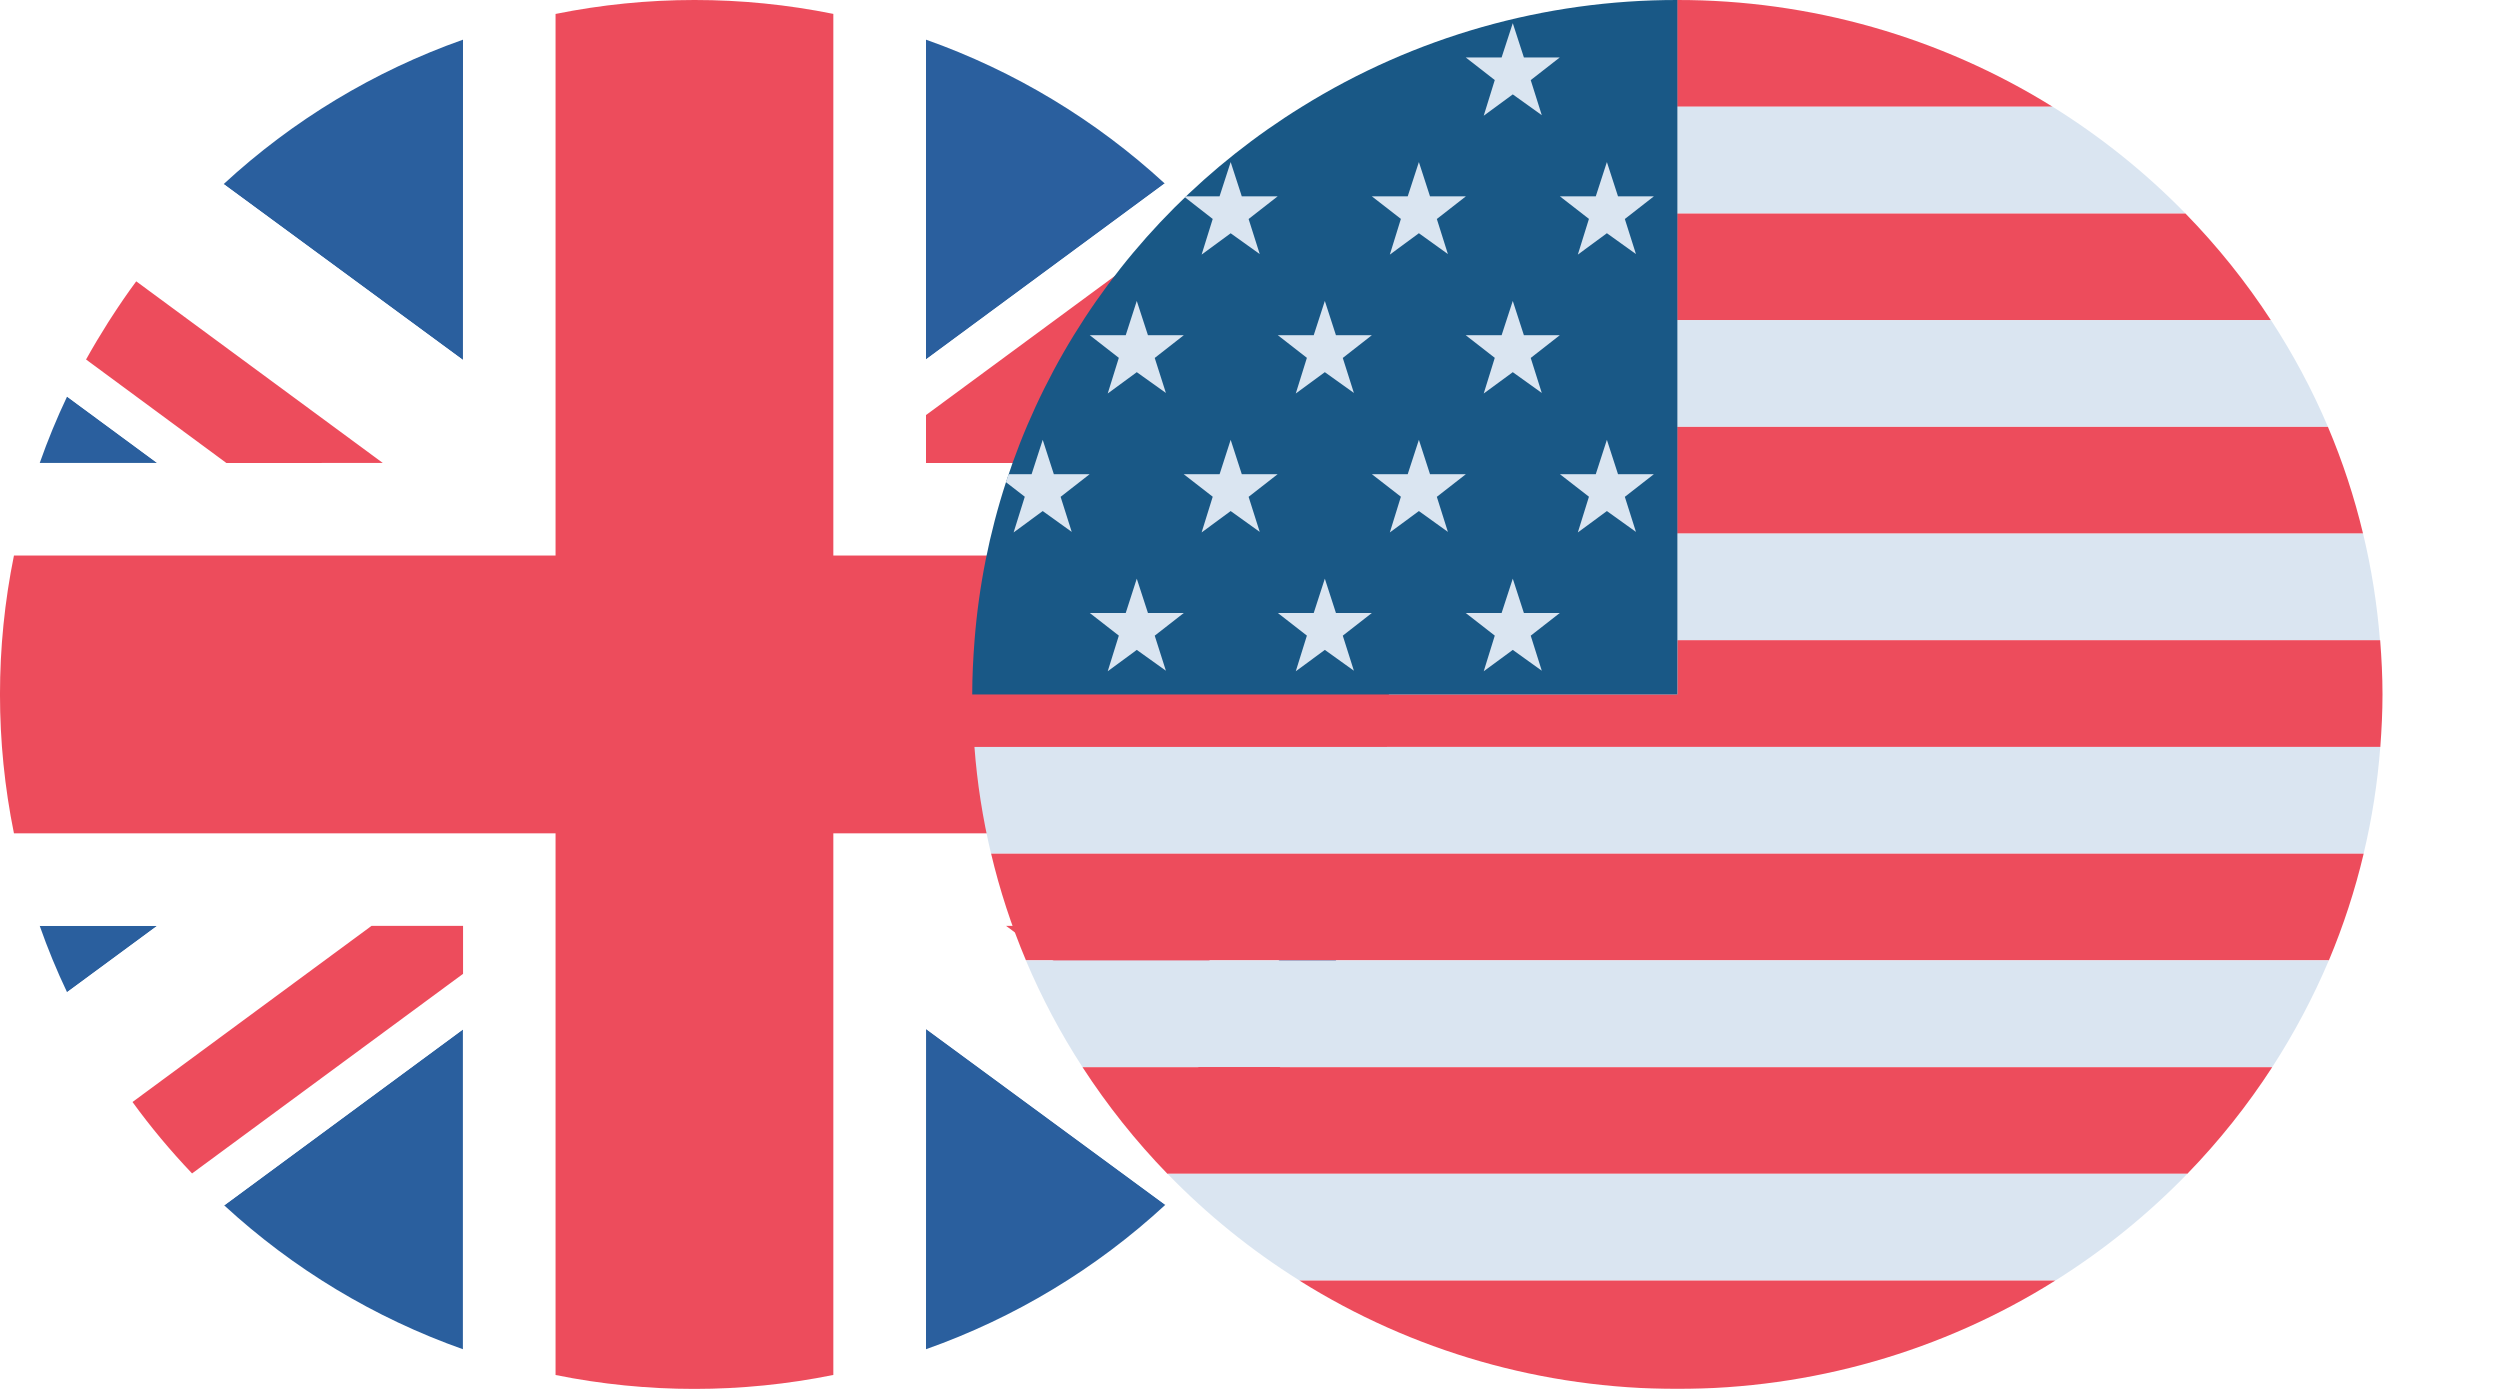
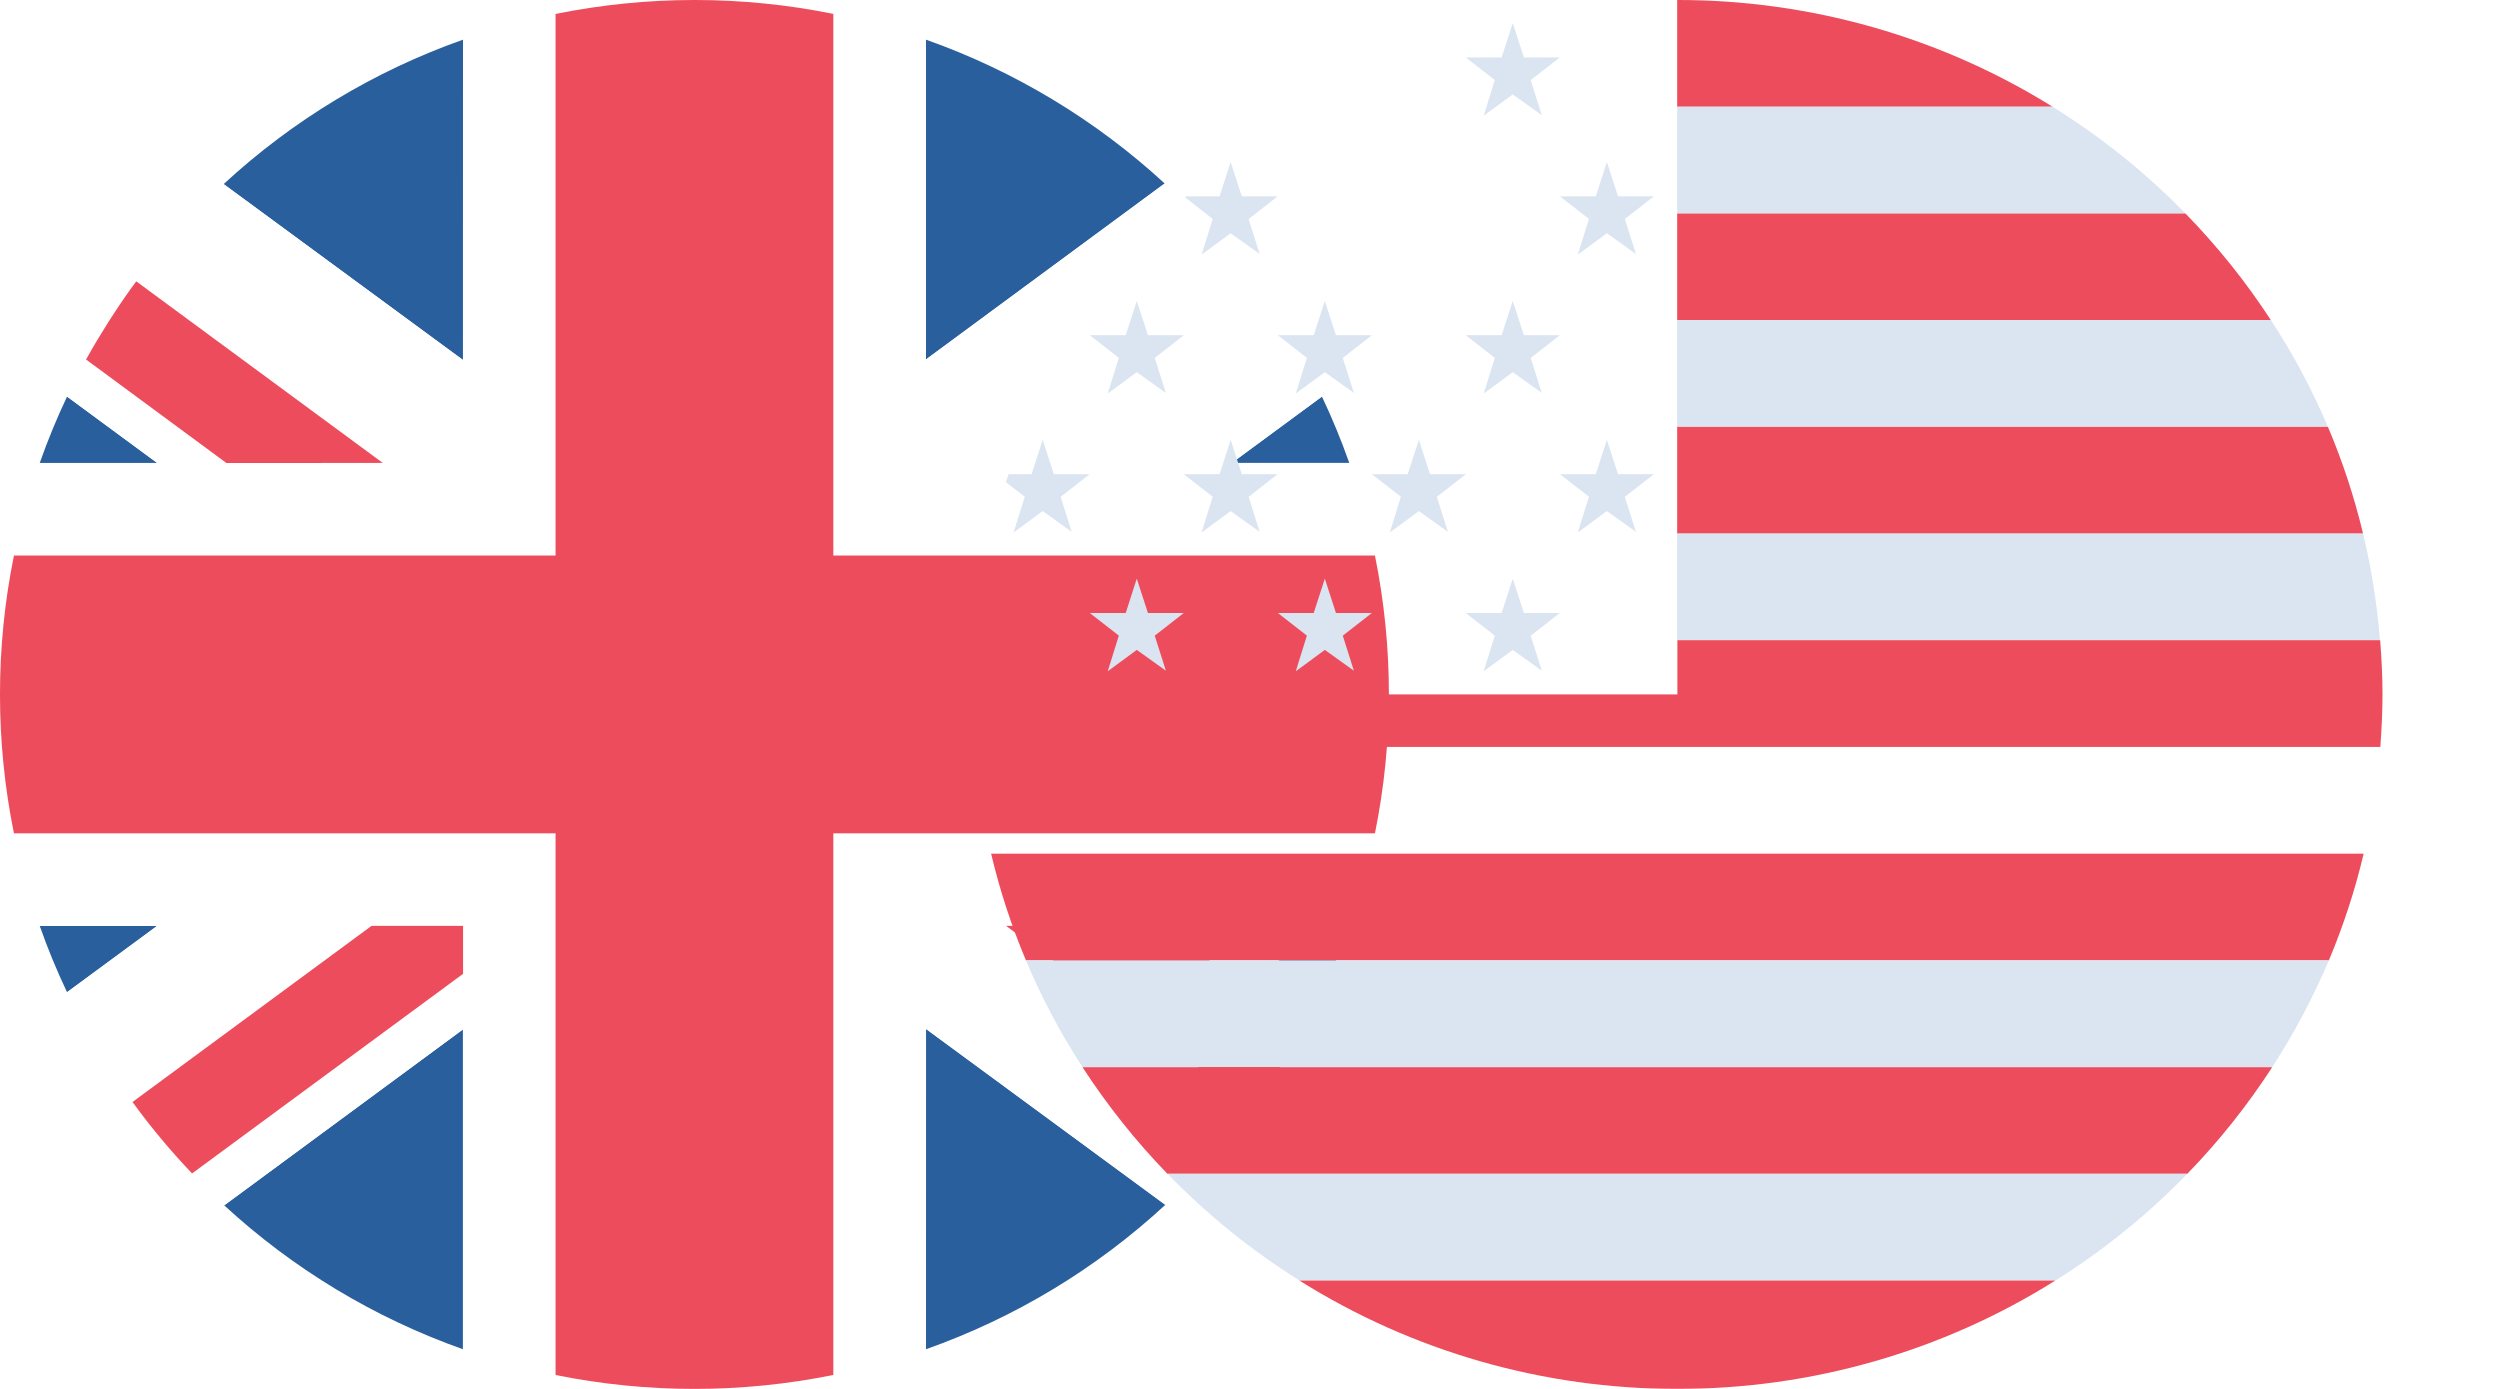
<svg xmlns="http://www.w3.org/2000/svg" width="45" height="25" viewBox="0 0 45 25" fill="none">
  <path d="M8.332 24.286V18.529L4.035 21.696C5.278 22.841 6.739 23.722 8.332 24.286Z" fill="#2A5F9E" />
  <path d="M16.668 24.286C18.266 23.721 19.732 22.836 20.977 21.686L16.669 18.52L16.668 24.286Z" fill="#2A5F9E" />
  <path d="M0.715 16.666C0.858 17.073 1.022 17.471 1.207 17.86L2.828 16.666H0.715Z" fill="#2A5F9E" />
  <path d="M22.172 16.666L23.794 17.861C23.978 17.472 24.143 17.073 24.286 16.666H22.172Z" fill="#2A5F9E" />
  <path d="M8.942 15H0.252C0.367 15.566 0.522 16.123 0.715 16.667H2.828L1.207 17.86C1.534 18.547 1.924 19.202 2.37 19.818L6.669 16.667H8.335V17.529L3.457 21.122C3.645 21.319 3.837 21.511 4.037 21.696L8.335 18.529V24.286C8.879 24.479 9.436 24.634 10.001 24.749V15H8.942Z" fill="white" />
  <path d="M24.747 15H14.998V24.75C15.564 24.634 16.121 24.48 16.665 24.286L16.665 18.52L20.973 21.686C21.549 21.155 22.074 20.572 22.541 19.942L18.101 16.667H20.922L23.449 18.529V18.53C23.57 18.311 23.684 18.088 23.792 17.861L22.17 16.667H24.284C24.477 16.123 24.632 15.566 24.747 15Z" fill="white" />
  <path d="M2.385 19.836C2.71 20.284 3.065 20.709 3.446 21.11C3.45 21.114 3.454 21.118 3.457 21.122L8.335 17.529V16.666H6.687L2.385 19.836Z" fill="#ED4C5C" />
  <path d="M18.109 16.666L22.547 19.936C22.702 19.727 22.849 19.513 22.99 19.295C23.011 19.262 23.033 19.229 23.053 19.195C23.192 18.977 23.325 18.756 23.451 18.529L20.925 16.666H18.109Z" fill="#ED4C5C" />
  <path d="M16.668 0.714V6.471L20.965 3.303C19.722 2.159 18.261 1.278 16.668 0.714Z" fill="#2A5F9E" />
  <path d="M8.334 0.714C6.736 1.279 5.27 2.164 4.025 3.314L8.333 6.48L8.334 0.714Z" fill="#2A5F9E" />
  <path d="M24.287 8.333C24.144 7.927 23.98 7.528 23.795 7.139L22.174 8.333H24.287Z" fill="#2A5F9E" />
  <path d="M2.829 8.334L1.207 7.139C1.022 7.529 0.858 7.927 0.715 8.334H2.829Z" fill="#2A5F9E" />
  <path d="M16.057 10H24.747C24.632 9.434 24.477 8.877 24.284 8.333H22.17L23.792 7.139C23.464 6.452 23.075 5.797 22.629 5.182L18.33 8.333H16.665V7.471L21.542 3.878C21.355 3.681 21.162 3.488 20.961 3.304L16.665 6.471V0.713C16.12 0.52 15.564 0.365 14.998 0.25V10H16.057Z" fill="white" />
  <path d="M0.252 10H10.001V0.25C9.436 0.365 8.879 0.52 8.335 0.713L8.334 6.48L4.026 3.314C3.45 3.845 2.925 4.428 2.458 5.057L6.898 8.333H6.892L4.077 8.333L1.55 6.471V6.47C1.43 6.689 1.315 6.912 1.207 7.138L2.83 8.333H0.715C0.522 8.877 0.367 9.434 0.252 10Z" fill="white" />
-   <path d="M22.619 5.164C22.293 4.716 21.939 4.29 21.556 3.89C21.552 3.886 21.549 3.882 21.546 3.878L16.668 7.471V8.334H18.315L22.619 5.164Z" fill="#ED4C5C" />
  <path d="M6.89 8.333L2.452 5.064C2.298 5.272 2.151 5.487 2.01 5.705C1.988 5.738 1.967 5.771 1.946 5.804C1.808 6.022 1.675 6.244 1.549 6.471L4.075 8.334L6.89 8.333Z" fill="#ED4C5C" />
  <path d="M24.749 10H15V0.25C13.35 -0.084 11.65 -0.083 10 0.251V10H0.251C-0.084 11.65 -0.084 13.35 0.251 15H10V24.75C11.65 25.084 13.35 25.084 15 24.749V15H24.749C25.084 13.35 25.084 11.65 24.749 10Z" fill="#ED4C5C" />
  <g filter="url(#filter0_d_3027_7644)">
    <path d="M38.946 1.921C36.924 0.663 34.581 -0.003 32.189 8.51998e-06V1.921H38.946Z" fill="#ED4C5C" />
    <path d="M32.189 3.842H41.338C40.623 3.109 39.819 2.464 38.946 1.921H32.189V3.842Z" fill="#DAE5F1" />
    <path d="M32.189 5.764H42.877C42.429 5.075 41.913 4.432 41.338 3.843H32.189V5.764Z" fill="#ED4C5C" />
    <path d="M32.189 7.683H43.903C43.619 7.014 43.275 6.372 42.877 5.762H32.189V7.683Z" fill="#DAE5F1" />
    <path d="M32.189 9.605H44.535C44.378 8.948 44.167 8.306 43.903 7.684H32.189V9.605Z" fill="#ED4C5C" />
    <path d="M32.189 11.526H44.839C44.789 10.879 44.687 10.236 44.535 9.605H32.189V11.526Z" fill="#DAE5F1" />
    <path d="M44.843 11.524H32.193V12.499H19.5C19.5 12.818 19.516 13.133 19.54 13.445H44.846C44.869 13.133 44.885 12.818 44.885 12.499C44.885 12.171 44.868 11.846 44.843 11.524Z" fill="#ED4C5C" />
-     <path d="M19.839 15.366H44.545C44.696 14.734 44.796 14.092 44.845 13.445H19.54C19.588 14.092 19.689 14.734 19.839 15.366Z" fill="#DAE5F1" />
    <path d="M20.467 17.286H43.92C44.181 16.664 44.391 16.021 44.546 15.366H19.84C19.995 16.022 20.205 16.664 20.467 17.286Z" fill="#ED4C5C" />
    <path d="M21.485 19.208H42.9C43.295 18.598 43.636 17.955 43.919 17.287H20.466C20.748 17.955 21.089 18.598 21.485 19.208Z" fill="#DAE5F1" />
    <path d="M23.014 21.129H41.371C41.943 20.54 42.455 19.896 42.9 19.209H21.485C21.931 19.896 22.442 20.539 23.014 21.129Z" fill="#ED4C5C" />
    <path d="M25.389 23.048H38.999C39.865 22.505 40.662 21.86 41.372 21.128H23.015C23.725 21.86 24.522 22.505 25.389 23.048Z" fill="#DAE5F1" />
    <path d="M32.192 25C34.603 25.003 36.965 24.326 38.997 23.049H25.388C27.42 24.326 29.782 25.003 32.192 25Z" fill="#ED4C5C" />
-     <path d="M25.435 1.921C23.759 2.957 22.353 4.365 21.329 6.033C20.306 7.701 19.694 9.582 19.542 11.525C19.517 11.847 19.5 12.171 19.5 12.5H32.193V9.34605e-06C29.801 -0.003 27.458 0.663 25.435 1.921Z" fill="#195886" />
    <path d="M29.23 0.417L29.43 1.034H30.076L29.553 1.442L29.752 2.073L29.23 1.699L28.707 2.083L28.906 1.441L28.383 1.034H29.029L29.23 0.417Z" fill="#DAE5F1" />
    <path d="M30.924 2.917L31.124 3.534H31.77L31.247 3.942L31.447 4.573L30.924 4.198L30.401 4.583L30.601 3.94L30.078 3.534H30.724L30.924 2.917Z" fill="#DAE5F1" />
-     <path d="M27.54 2.917L27.74 3.534H28.386L27.863 3.942L28.062 4.573L27.54 4.198L27.017 4.583L27.216 3.94L26.693 3.534H27.339L27.54 2.917Z" fill="#DAE5F1" />
    <path d="M29.23 5.417L29.43 6.034H30.076L29.553 6.443L29.752 7.073L29.23 6.699L28.707 7.083L28.906 6.441L28.383 6.034H29.029L29.23 5.417Z" fill="#DAE5F1" />
    <path d="M25.847 5.417L26.047 6.034H26.693L26.17 6.443L26.37 7.073L25.847 6.699L25.324 7.083L25.524 6.441L25.001 6.034H25.647L25.847 5.417Z" fill="#DAE5F1" />
    <path d="M22.462 5.417L22.663 6.034H23.308L22.785 6.443L22.986 7.073L22.462 6.699L21.939 7.083L22.139 6.441L21.616 6.034H22.263L22.462 5.417Z" fill="#DAE5F1" />
    <path d="M30.924 7.917L31.124 8.535H31.77L31.247 8.943L31.447 9.574L30.924 9.199L30.401 9.584L30.601 8.941L30.078 8.535H30.724L30.924 7.917Z" fill="#DAE5F1" />
    <path d="M27.54 7.917L27.74 8.535H28.386L27.863 8.943L28.062 9.574L27.54 9.199L27.017 9.584L27.216 8.941L26.693 8.535H27.339L27.54 7.917Z" fill="#DAE5F1" />
    <path d="M24.152 7.917L24.352 8.535H24.998L24.475 8.943L24.675 9.574L24.152 9.199L23.629 9.584L23.829 8.941L23.306 8.535H23.953L24.152 7.917Z" fill="#DAE5F1" />
    <path d="M29.23 10.416L29.43 11.034H30.076L29.553 11.442L29.752 12.073L29.23 11.698L28.707 12.083L28.906 11.441L28.383 11.034H29.029L29.23 10.416Z" fill="#DAE5F1" />
    <path d="M25.847 10.416L26.047 11.034H26.693L26.17 11.442L26.37 12.073L25.847 11.698L25.324 12.083L25.524 11.441L25.001 11.034H25.647L25.847 10.416Z" fill="#DAE5F1" />
    <path d="M22.462 10.416L22.663 11.034H23.308L22.785 11.442L22.986 12.073L22.462 11.698L21.939 12.083L22.139 11.441L21.616 11.034H22.263L22.462 10.416Z" fill="#DAE5F1" />
    <path d="M23.629 4.583L24.152 4.199L24.675 4.573L24.475 3.942L24.998 3.534H24.352L24.152 2.917L23.952 3.534H23.35C23.343 3.541 23.337 3.546 23.331 3.553L23.829 3.941L23.629 4.583Z" fill="#DAE5F1" />
    <path d="M20.245 9.584L20.769 9.199L21.291 9.574L21.091 8.943L21.614 8.535H20.969L20.769 7.917L20.569 8.535H20.156C20.139 8.583 20.122 8.63 20.106 8.678L20.446 8.941L20.245 9.584Z" fill="#DAE5F1" />
  </g>
  <defs>
    <filter id="filter0_d_3027_7644" x="17.5" y="0" width="27.385" height="25" filterUnits="userSpaceOnUse" color-interpolation-filters="sRGB">
      <feFlood flood-opacity="0" result="BackgroundImageFix" />
      <feColorMatrix in="SourceAlpha" type="matrix" values="0 0 0 0 0 0 0 0 0 0 0 0 0 0 0 0 0 0 127 0" result="hardAlpha" />
      <feOffset dx="-2" />
      <feComposite in2="hardAlpha" operator="out" />
      <feColorMatrix type="matrix" values="0 0 0 0 0.149 0 0 0 0 0.161 0 0 0 0 0.176 0 0 0 1 0" />
      <feBlend mode="normal" in2="BackgroundImageFix" result="effect1_dropShadow_3027_7644" />
      <feBlend mode="normal" in="SourceGraphic" in2="effect1_dropShadow_3027_7644" result="shape" />
    </filter>
  </defs>
</svg>